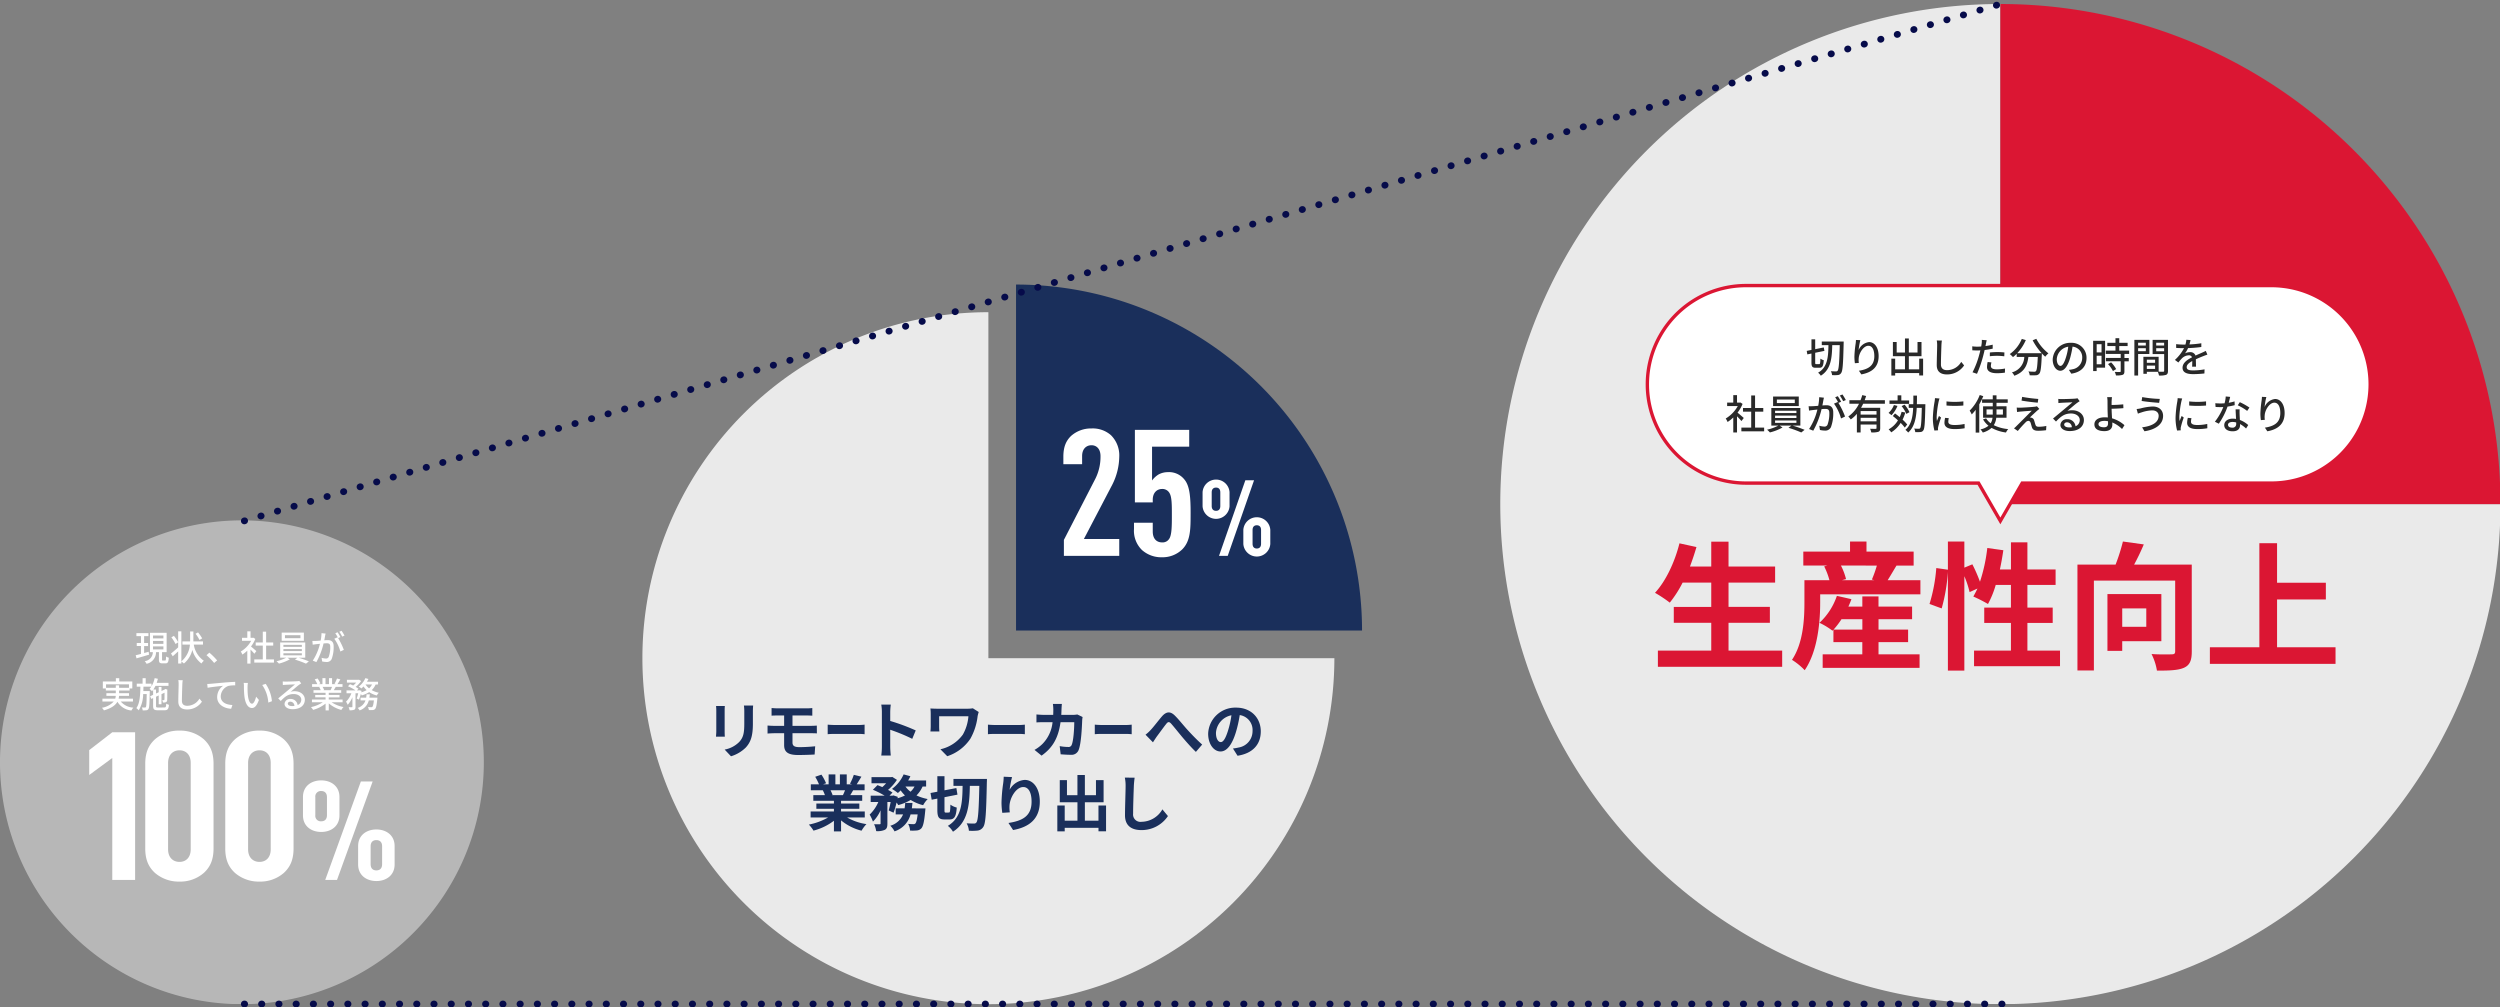
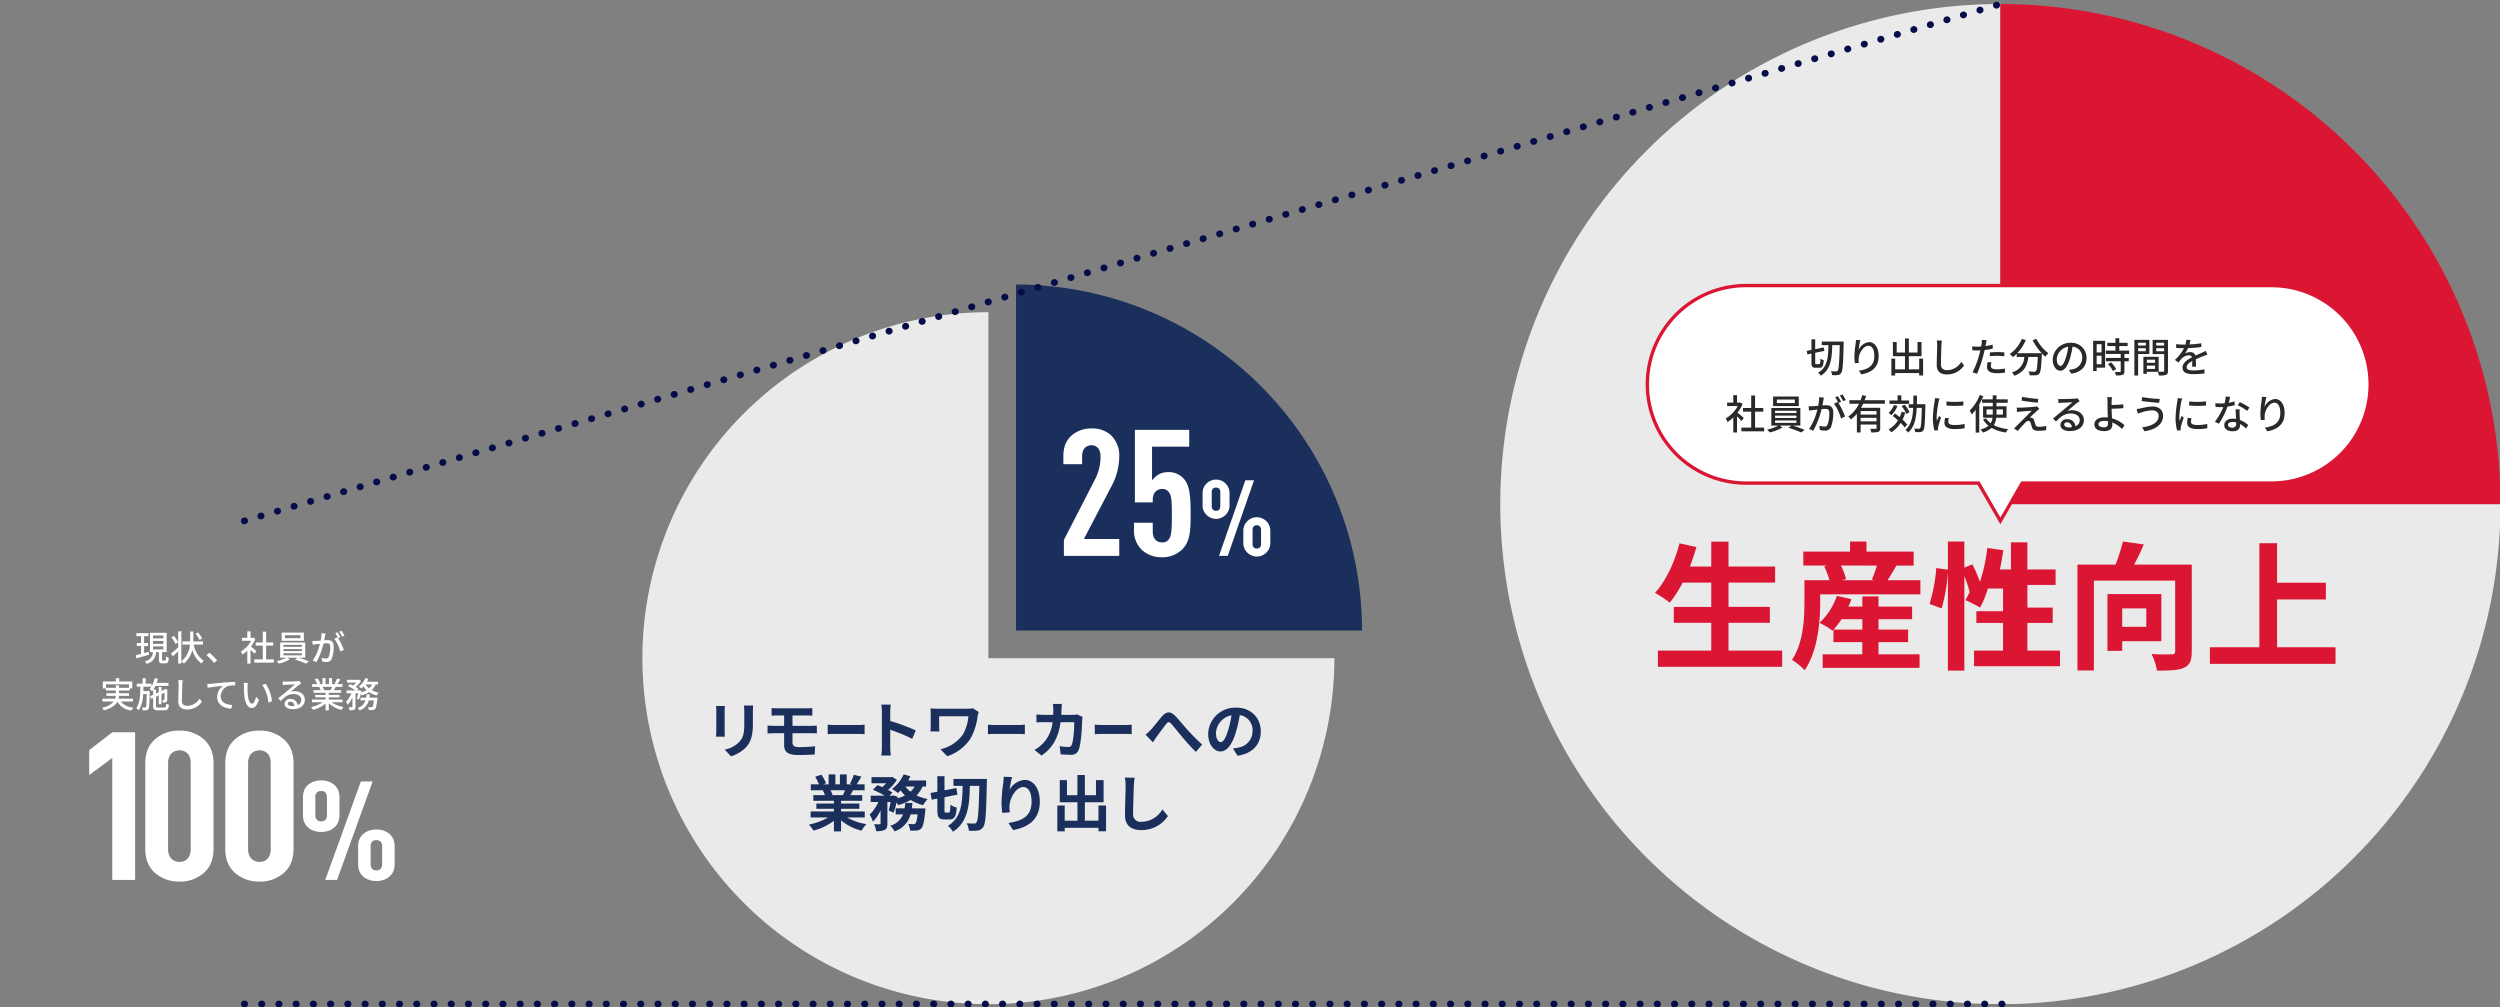
<svg xmlns="http://www.w3.org/2000/svg" width="740" height="298.187" viewBox="0 0 740 298.187">
  <rect x="0" y="0" width="740" height="298.187" fill="#808080" stroke="none" />
  <defs>
    <clipPath id="clip-path">
      <rect id="Rectangle_113586" data-name="Rectangle 113586" width="740" height="296" transform="translate(0 0)" fill="none" />
    </clipPath>
  </defs>
  <g id="Group_4212" data-name="Group 4212" transform="translate(0 1.187)">
    <g id="Group_4211" data-name="Group 4211" clip-path="url(#clip-path)">
      <path id="Path_4727" data-name="Path 4727" d="M517.027,148.027H665.054A148.027,148.027,0,1,1,517.027,0Z" transform="translate(75.082)" fill="#eaeaea" />
      <path id="Path_4728" data-name="Path 4728" d="M492,148.027V0A148.027,148.027,0,0,1,640.027,148.027Z" transform="translate(100.109)" fill="#db1633" />
      <path id="Path_4729" data-name="Path 4729" d="M434.408,69.252a29.232,29.232,0,1,0,0,58.465H503.2l6.463,11.195,6.464-11.195H589.9a29.232,29.232,0,0,0,0-58.465Z" transform="translate(82.443 14.091)" fill="#fff" fill-rule="evenodd" />
      <path id="Path_4730" data-name="Path 4730" d="M434.408,69.252a29.232,29.232,0,1,0,0,58.465H503.2l6.463,11.195,6.464-11.195H589.9a29.232,29.232,0,0,0,0-58.465Z" transform="translate(82.443 14.091)" fill="none" stroke="#db1633" stroke-miterlimit="10" stroke-width="1" />
      <path id="Path_4731" data-name="Path 4731" d="M451.259,89.878c-.289,0-.325-.06-.325-.517V86.508l2.732-.554-.193-1.023-2.539.517V82.537h-1.107v3.129l-1.4.289.18,1.035,1.216-.253v2.624c0,1.24.253,1.589,1.24,1.589h1.155c.866,0,1.131-.542,1.252-2.238a2.876,2.876,0,0,1-.987-.469c-.048,1.348-.1,1.637-.373,1.637Zm1.625-6.7v1.071h1.974c-.06,3.43-.229,6.547-3.069,8.16a3.541,3.541,0,0,1,.806.891c3.021-1.865,3.3-5.283,3.382-9.05H458.2c-.12,5.175-.277,7.137-.626,7.57a.527.527,0,0,1-.469.2c-.277,0-.866,0-1.54-.048a2.64,2.64,0,0,1,.361,1.143,9.866,9.866,0,0,0,1.709-.012,1.246,1.246,0,0,0,.987-.614c.457-.614.59-2.672.734-8.713.012-.156.012-.6.012-.6ZM463,82.718c-.012.313-.048.722-.1,1.119a31.176,31.176,0,0,0-.361,3.839,14.359,14.359,0,0,0,.144,1.926l1.167-.084a5.392,5.392,0,0,1-.036-1.372c.1-1.565,1.42-3.707,2.864-3.707,1.143,0,1.757,1.216,1.757,3.069,0,2.949-1.95,3.911-4.561,4.32l.722,1.083c3.033-.554,5.115-2.082,5.115-5.4,0-2.563-1.2-4.164-2.828-4.164a3.836,3.836,0,0,0-3.1,2.371,20.726,20.726,0,0,1,.518-2.949Zm18.714,5.536v3.165H478.65V87.531H482.4V83.319h-1.179v3.129H478.65V82.284h-1.143v4.164h-2.455V83.331h-1.119v4.2h3.574v3.887h-2.9V88.254h-1.131v4.994h1.131v-.734h7.113v.71h1.155v-4.97Zm5.2-5.38a6.85,6.85,0,0,1,.12,1.372c0,1.155-.12,4.224-.12,5.921,0,1.974,1.216,2.756,3.033,2.756a6.067,6.067,0,0,0,5.067-2.672l-.854-1.047a4.855,4.855,0,0,1-4.188,2.455c-1.023,0-1.817-.433-1.817-1.685,0-1.661.1-4.4.144-5.729a13.315,13.315,0,0,1,.132-1.36Zm15.717,4.657a19.542,19.542,0,0,1,2.251-.12,17.164,17.164,0,0,1,2.022.144l.036-1.143a19.934,19.934,0,0,0-2.082-.108,20.889,20.889,0,0,0-2.226.12Zm.842-3.418a20.421,20.421,0,0,1-2.142.409l.144-.7c.048-.241.144-.722.229-1.023l-1.456-.108a5.715,5.715,0,0,1-.036,1.083c-.024.217-.084.53-.144.879-.421.036-.818.048-1.191.048a11.038,11.038,0,0,1-1.456-.1l.024,1.179c.433.024.867.048,1.42.048.3,0,.614-.012.951-.024-.084.385-.181.782-.289,1.143a25.891,25.891,0,0,1-2.022,5.343l1.324.445a35.739,35.739,0,0,0,1.877-5.488c.132-.505.265-1.035.373-1.552a23.663,23.663,0,0,0,2.395-.4Zm-1.5,5.139a7.9,7.9,0,0,0-.181,1.492c0,1.179,1,1.817,2.936,1.817a16.4,16.4,0,0,0,2.359-.168l.036-1.216a13.333,13.333,0,0,1-2.383.241c-1.516,0-1.805-.481-1.805-1.023a4.492,4.492,0,0,1,.169-1.035ZM515.3,82.814a18.487,18.487,0,0,0,2.672,3.827h-7.245a13.525,13.525,0,0,0,2.551-3.887l-1.191-.349a10.213,10.213,0,0,1-3.562,4.489,8.393,8.393,0,0,1,.951.891,10.258,10.258,0,0,0,1.1-.975v.927h2.25a4.877,4.877,0,0,1-3.659,4.573,3.533,3.533,0,0,1,.71,1c3.093-1.131,3.863-3.237,4.164-5.572h2.78c-.12,2.792-.277,3.923-.554,4.212a.645.645,0,0,1-.518.168c-.277,0-.963-.012-1.7-.084a2.567,2.567,0,0,1,.373,1.131,13.566,13.566,0,0,0,1.865,0,1.3,1.3,0,0,0,.987-.493c.409-.469.578-1.865.734-5.512.012-.108.012-.361.012-.469a10.991,10.991,0,0,0,1.011.987,6.155,6.155,0,0,1,.939-1,13.326,13.326,0,0,1-3.586-4.3ZM523.54,90.4c-.481,0-1.1-.626-1.1-2a4,4,0,0,1,3.394-3.683,16.51,16.51,0,0,1-.65,3.069c-.554,1.841-1.131,2.612-1.649,2.612m3.2,2.3c2.912-.409,4.513-2.142,4.513-4.633a4.417,4.417,0,0,0-4.682-4.5,5.179,5.179,0,0,0-5.331,4.946c0,1.986,1.083,3.322,2.263,3.322s2.178-1.36,2.9-3.791a27.28,27.28,0,0,0,.71-3.346,3.152,3.152,0,0,1,2.864,3.322,3.423,3.423,0,0,1-2.888,3.382,6.747,6.747,0,0,1-1.059.168Zm8.954-6.306H534.25V83.969h1.444Zm-1.444.987h1.444v2.539H534.25Zm2.5-4.417h-3.538v8.966h1.035V90.913h2.5Zm.867,6.9a8.926,8.926,0,0,1,1.456,2.058l.951-.578a8.866,8.866,0,0,0-1.5-2Zm6.246-3.009v-.987h-2.924V84.535h2.479V83.56h-2.479V82.188h-1.119V83.56h-2.407v.975h2.407v1.324h-2.864v.987h4.417v1.2h-4.381v.987h4.381v2.936c0,.168-.06.217-.253.229s-.842,0-1.516-.024a4.165,4.165,0,0,1,.361,1.047,5.917,5.917,0,0,0,1.974-.181c.4-.168.53-.469.53-1.047V89.036h1.288v-.987H542.47v-1.2Zm4.934-2.491h-2.275v-.83H548.8Zm-2.275.794H548.8v.891h-2.275Zm3.334,1.721V82.681h-4.441V93.248h1.107V86.87Zm2.022-1.721h2.347v.915h-2.347Zm2.347-.794h-2.347v-.83h2.347ZM549.1,90.3h2.443v1H549.1Zm2.443-.818H549.1v-.939h2.443Zm3.815-6.8H550.81v4.212h3.418V91.84c0,.2-.06.265-.277.277-.193,0-.77.012-1.36-.012V87.7h-4.513v5.043H549.1v-.6h3.249a5.014,5.014,0,0,1,.349,1.1,6.091,6.091,0,0,0,2.094-.193c.433-.193.566-.554.566-1.191Zm8.3,7.943c-.012-.566-.036-1.516-.048-2.19.83-.385,1.6-.71,2.214-.939.361-.144.878-.337,1.2-.433l-.469-1.107c-.385.193-.734.349-1.131.53-.566.253-1.179.505-1.914.854a1.569,1.569,0,0,0-1.589-1.011,3.51,3.51,0,0,0-1.516.349,8.7,8.7,0,0,0,.9-1.552,36.428,36.428,0,0,0,3.923-.325V83.692a27.554,27.554,0,0,1-3.526.349c.169-.517.265-.975.337-1.288l-1.24-.1a7.181,7.181,0,0,1-.277,1.432h-.7a17.481,17.481,0,0,1-2.046-.132v1.119c.662.048,1.492.072,1.986.072h.349a12.41,12.41,0,0,1-2.7,3.478l1.023.77a12.813,12.813,0,0,1,1.1-1.276,3.028,3.028,0,0,1,1.974-.854.928.928,0,0,1,.963.59c-1.372.7-2.8,1.625-2.8,3.093s1.384,1.889,3.165,1.889a30.317,30.317,0,0,0,3.31-.2l.036-1.215a20.07,20.07,0,0,1-3.31.313c-1.2,0-1.974-.156-1.974-.975,0-.7.638-1.24,1.649-1.805,0,.59-.012,1.264-.048,1.673ZM429.791,105.812c-.277-.253-1.276-1.119-1.841-1.577a11.12,11.12,0,0,0,1.492-2.587l-.626-.421-.193.036h-.83V99.049h-1.107v2.214h-1.817v1.023h3.153a9.918,9.918,0,0,1-3.574,3.683A5.286,5.286,0,0,1,425,107a10.607,10.607,0,0,0,1.685-1.348V110.1h1.107v-4.79c.493.493,1.035,1.071,1.312,1.42Zm3.346,2.84v-4.718h2.431v-1.083h-2.431V99.145h-1.143v3.707h-2.431v1.083h2.431v4.718h-2.912v1.107h6.739v-1.107Zm11.758-7.257h-5.307V100.36h5.307Zm1.179-1.926h-7.606v2.816h7.606Zm-7.016,7.088h6.318v.71h-6.318Zm0-1.444h6.318v.7h-6.318Zm0-1.444h6.318v.686h-6.318Zm7.486,4.4v-5.211h-8.593v5.211h2.082a14.086,14.086,0,0,1-3.346,1.216,6.747,6.747,0,0,1,.842.806,15.153,15.153,0,0,0,3.731-1.456l-.842-.566H443.9l-.879.65a32.036,32.036,0,0,1,3.791,1.384l.987-.782a35.153,35.153,0,0,0-3.55-1.252ZM460,100.5a17.2,17.2,0,0,0-1-1.649l-.782.325a10.984,10.984,0,0,1,.987,1.661Zm-7.883-.842a14.164,14.164,0,0,1-.289,2.551c-.662.06-1.3.108-1.685.12-.409.012-.746.024-1.155,0l.12,1.3c.337-.06.867-.132,1.179-.168.277-.036.758-.084,1.3-.144a18.376,18.376,0,0,1-2.467,5.765l1.24.493a24.3,24.3,0,0,0,2.455-6.39c.445-.036.842-.06,1.083-.06.758,0,1.216.168,1.216,1.191a9.569,9.569,0,0,1-.53,3.478.942.942,0,0,1-.975.566,6.466,6.466,0,0,1-1.468-.253l.2,1.252a6.641,6.641,0,0,0,1.42.181,1.8,1.8,0,0,0,1.841-1.035,11.726,11.726,0,0,0,.674-4.32c0-1.661-.879-2.142-2.022-2.142-.277,0-.71.024-1.191.06.108-.542.217-1.119.277-1.48.048-.265.12-.566.18-.818Zm6.487,1.36a17.641,17.641,0,0,0-.975-1.661l-.782.325a12.9,12.9,0,0,1,.963,1.661c-.072-.1-.132-.181-.193-.265l-1.119.493a13.859,13.859,0,0,1,2.082,4.381l1.191-.566a22.49,22.49,0,0,0-1.962-4.032Zm10.482,3.8h-4.706v-1.047h4.706Zm-4.706.939h4.706v1.047h-4.706Zm7.185-4.164v-1.047h-5.981c.156-.409.289-.83.421-1.24l-1.143-.265a13,13,0,0,1-.505,1.5h-3.3V101.6h2.84a9.978,9.978,0,0,1-3.165,3.779,6.224,6.224,0,0,1,.734.867,9.46,9.46,0,0,0,1.805-1.661V110.1h1.107V107.75h4.706v1.035c0,.181-.06.241-.265.241s-.927.012-1.637-.024a4.206,4.206,0,0,1,.349,1.083,6.208,6.208,0,0,0,2.094-.181c.433-.168.554-.505.554-1.107V102.8h-5.668c.217-.385.433-.794.626-1.2Zm7.173-.975h-2.311V99.1h-1.1v1.528h-2.407v1.011h5.813Zm.1,3.478a8.613,8.613,0,0,0-1.444-2.226l-.879.433a9.627,9.627,0,0,1,1.4,2.3Zm-4.6-2.118a6.151,6.151,0,0,1-1.589,2.335,10.275,10.275,0,0,1,.867.674,8.366,8.366,0,0,0,1.769-2.744Zm2.275,2a10.753,10.753,0,0,1-.566,1.589c-.469-.4-.939-.77-1.384-1.1l-.65.77c.493.385,1.023.818,1.516,1.276a7.306,7.306,0,0,1-2.756,2.66,5.828,5.828,0,0,1,.77.891,8.96,8.96,0,0,0,2.792-2.792,11.187,11.187,0,0,1,1.216,1.384l.722-.915a12.209,12.209,0,0,0-1.372-1.432,13.2,13.2,0,0,0,.806-2.106Zm4.513-2.238c.024-.83.036-1.673.036-2.551h-1.071c0,.879,0,1.733-.024,2.551h-1.348v1.071h1.312c-.12,2.768-.59,5.079-2.3,6.523a3.424,3.424,0,0,1,.818.794c1.865-1.637,2.383-4.236,2.539-7.317h1.5c-.1,4.14-.217,5.668-.481,5.993a.432.432,0,0,1-.433.2c-.229,0-.746-.012-1.336-.06a2.9,2.9,0,0,1,.313,1.047,8.8,8.8,0,0,0,1.528-.024,1.042,1.042,0,0,0,.866-.505c.385-.517.481-2.226.59-7.2.012-.144.012-.53.012-.53Zm8.773-.83v1.216a30.092,30.092,0,0,0,4.994,0V100.9a22.333,22.333,0,0,1-4.994.012m-.409,4.862a7.289,7.289,0,0,0-.2,1.468c0,1.155.939,1.853,2.961,1.853a16.127,16.127,0,0,0,3.021-.241l-.024-1.276a13.4,13.4,0,0,1-2.973.313c-1.444,0-1.841-.421-1.841-.963a4.527,4.527,0,0,1,.144-1.059Zm-3-5.837a8.846,8.846,0,0,1-.108.987,33.9,33.9,0,0,0-.517,4.754,14.881,14.881,0,0,0,.457,3.851l1.083-.072c-.012-.144-.024-.325-.024-.445a2.194,2.194,0,0,1,.06-.542,23.588,23.588,0,0,1,.854-2.78l-.626-.481c-.181.433-.421,1.011-.6,1.492a8.865,8.865,0,0,1-.084-1.252,28.226,28.226,0,0,1,.59-4.489c.048-.217.169-.686.253-.915Zm13.25-.927a13,13,0,0,1-2.985,4.621,7.468,7.468,0,0,1,.614,1.131,12.229,12.229,0,0,0,1.167-1.372v6.751H499.5v-8.364a20.465,20.465,0,0,0,1.191-2.419Zm2.01,5.8v-1.528h1.841v1.528Zm4.85-1.528v1.528h-1.9v-1.528Zm1.071,2.455v-3.382H504.6v-1.035h3.322V100.3H504.6V99.109h-1.107V100.3h-3.165v1.023h3.165v1.035h-2.864v3.382h2.792a3.992,3.992,0,0,1-.542,1.637,5.111,5.111,0,0,1-1.348-1.444l-.915.289a6.762,6.762,0,0,0,1.613,1.889,5.657,5.657,0,0,1-2.371,1.083,4.385,4.385,0,0,1,.686.927,6.348,6.348,0,0,0,2.6-1.384,11.683,11.683,0,0,0,4.26,1.372,4.884,4.884,0,0,1,.662-1.011,11.923,11.923,0,0,1-4.272-1.155,4.887,4.887,0,0,0,.734-2.2Zm4.621-6.174-.18,1.107c1.432.253,3.574.517,4.8.614l.156-1.107a44.429,44.429,0,0,1-4.778-.614m5.091,3.574-.71-.794a3.023,3.023,0,0,1-.6.132c-.951.12-3.683.277-4.32.289-.4,0-.794-.012-1.071-.036l.108,1.324c.265-.048.6-.1.987-.132.722-.06,2.467-.2,3.358-.253-1.131,1.167-4.032,4.056-4.573,4.585a5.785,5.785,0,0,1-.686.626l1.131.782a33.662,33.662,0,0,1,2.287-2.539,1.3,1.3,0,0,1,.83-.457c.3,0,.542.193.686.6.108.325.265.963.385,1.324.265.782.879,1.011,1.9,1.011a18.861,18.861,0,0,0,2.287-.168l.072-1.264a11.015,11.015,0,0,1-2.287.241c-.542,0-.818-.193-.939-.614-.12-.349-.265-.879-.373-1.216a1.116,1.116,0,0,0-.83-.842,1.419,1.419,0,0,0-.445-.06c.373-.4,1.613-1.528,2.094-1.974.181-.144.445-.373.71-.566m8.77,5.464c-.806,0-1.42-.325-1.42-.842,0-.373.361-.662.854-.662a1.435,1.435,0,0,1,1.408,1.456,6.231,6.231,0,0,1-.842.048m2.515-8.629a4.214,4.214,0,0,1-.758.12c-.65.06-3.346.132-3.971.132a8.584,8.584,0,0,1-.951-.06l.036,1.24c.265-.036.578-.06.879-.084.626-.036,2.66-.12,3.285-.144-.6.517-1.974,1.661-2.636,2.214-.7.578-2.19,1.829-3.117,2.587l.879.891c1.408-1.492,2.539-2.383,4.441-2.383,1.456,0,2.587.794,2.587,1.914a1.947,1.947,0,0,1-1.252,1.865,2.382,2.382,0,0,0-2.5-2.094,1.841,1.841,0,0,0-1.974,1.7c0,1.071,1.107,1.817,2.756,1.817,2.672,0,4.2-1.36,4.2-3.273,0-1.661-1.48-2.888-3.478-2.888a4.436,4.436,0,0,0-1.408.2c.842-.7,2.287-1.962,2.9-2.395.217-.156.493-.337.734-.493Zm9.05,7.413c0,.806-.361,1.179-1.191,1.179-1,0-1.637-.3-1.637-.927,0-.59.638-.963,1.733-.963a5.333,5.333,0,0,1,1.083.108c.012.241.012.445.012.6m4.862.566a9.389,9.389,0,0,0-3.683-2.034c-.048-.975-.12-2.07-.12-2.828.963-.024,2.443-.084,3.49-.181l-.048-1.131c-1.035.12-2.491.181-3.442.193,0-.385-.012-.746,0-1.047.024-.409.06-.987.108-1.276h-1.432a7.739,7.739,0,0,1,.108,1.276c0,.505.012,1.36.012,2.07,0,.674.048,1.733.084,2.672-.289-.024-.578-.048-.878-.048-2.106,0-3.1.927-3.1,2.082,0,1.468,1.3,2.01,2.961,2.01,1.769,0,2.347-.915,2.347-1.926,0-.168,0-.385-.012-.638a8.941,8.941,0,0,1,2.888,1.938Zm10.121-2.8c0,2.01-1.974,3.069-4.9,3.43l.7,1.167c3.177-.469,5.512-1.986,5.512-4.549,0-1.769-1.288-2.78-3.069-2.78a16.235,16.235,0,0,0-3.586.566,9.98,9.98,0,0,1-1.179.181l.373,1.372a11.1,11.1,0,0,1,1.071-.373,10.821,10.821,0,0,1,3.177-.6c1.18,0,1.9.674,1.9,1.589m-4.862-5.524-.181,1.143c1.36.241,3.839.469,5.187.566l.193-1.167a35.009,35.009,0,0,1-5.2-.542m13.9,1.288v1.216a30.092,30.092,0,0,0,4.994,0V100.9a22.333,22.333,0,0,1-4.994.012m-.409,4.862a7.293,7.293,0,0,0-.2,1.468c0,1.155.939,1.853,2.961,1.853a16.126,16.126,0,0,0,3.021-.241l-.024-1.276a13.4,13.4,0,0,1-2.973.313c-1.444,0-1.841-.421-1.841-.963a4.526,4.526,0,0,1,.144-1.059Zm-3-5.837a8.846,8.846,0,0,1-.108.987,33.889,33.889,0,0,0-.518,4.754,14.883,14.883,0,0,0,.457,3.851l1.083-.072c-.012-.144-.024-.325-.024-.445a2.195,2.195,0,0,1,.06-.542,23.576,23.576,0,0,1,.854-2.78l-.626-.481c-.18.433-.421,1.011-.6,1.492a8.865,8.865,0,0,1-.084-1.252,28.212,28.212,0,0,1,.59-4.489c.048-.217.169-.686.253-.915Zm21.241,2.792a19.581,19.581,0,0,0-2.852-1.6l-.6.927a15.306,15.306,0,0,1,2.78,1.661Zm-4.4-1.829a12.577,12.577,0,0,1-1.733.409c.181-.674.337-1.336.433-1.745l-1.312-.12a9.507,9.507,0,0,1-.349,2.022c-.421.036-.83.048-1.228.048-.481,0-1.047-.024-1.516-.072l.084,1.107c.481.036.975.048,1.432.048.289,0,.566-.012.854-.024a17.274,17.274,0,0,1-2.491,4.345l1.155.59a20.921,20.921,0,0,0,2.588-5.067,17.782,17.782,0,0,0,2.118-.421Zm.481,6.655a1.035,1.035,0,0,1-1.191,1.119c-.818,0-1.228-.349-1.228-.854,0-.481.517-.83,1.312-.83a4.014,4.014,0,0,1,1.1.144c.012.168.012.3.012.421m-.181-4.3c.024.782.084,1.9.132,2.84a5.415,5.415,0,0,0-1-.084c-1.48,0-2.491.794-2.491,1.914,0,1.24,1.119,1.829,2.5,1.829,1.564,0,2.178-.818,2.178-1.829v-.325a9.517,9.517,0,0,1,1.781,1.324l.638-1.023a7.912,7.912,0,0,0-2.467-1.5c-.036-.674-.072-1.36-.084-1.745a13.591,13.591,0,0,1,.012-1.4Zm7.8-3.695c-.012.313-.048.722-.1,1.119a31.176,31.176,0,0,0-.361,3.839,14.37,14.37,0,0,0,.144,1.926l1.167-.084a5.389,5.389,0,0,1-.036-1.372c.1-1.565,1.42-3.707,2.864-3.707,1.143,0,1.757,1.216,1.757,3.069,0,2.949-1.95,3.911-4.561,4.32l.722,1.083c3.033-.554,5.115-2.082,5.115-5.4,0-2.563-1.2-4.164-2.828-4.164a3.836,3.836,0,0,0-3.1,2.371,20.726,20.726,0,0,1,.517-2.949Z" transform="translate(86.364 16.723)" fill="#292929" />
      <path id="Path_4732" data-name="Path 4732" d="M428.821,164.479v-8.225h12.235v-4.706H428.821v-7.2h13.789V139.6H428.821v-7.365h-5.115V139.6h-6.3c.7-1.882,1.35-3.805,1.923-5.769l-5.033-1.1c-1.391,5.565-4.051,11.212-7.242,14.649a38.7,38.7,0,0,1,4.378,2.905,33.725,33.725,0,0,0,3.805-5.933h8.47v7.2H412.618v4.706h11.089v8.225H407.912v4.787H444.7v-4.787Z" transform="translate(82.824 26.907)" fill="#db1633" />
      <path id="Path_4733" data-name="Path 4733" d="M453.063,158.267A24.053,24.053,0,0,0,455.4,155.2h6.179v3.069Zm13.3,3.724h8.756v-3.724h-8.756V155.2H476.3v-3.724h-9.943v-3.028h-4.787v3.028h-4.133c.327-.737.655-1.473.9-2.21l-4.3-.982a19.258,19.258,0,0,1-5.156,7.979,21.4,21.4,0,0,1,3.846,2.332l.286-.286v3.683h8.552v3.6H449.831v4.01h28.684v-4.01H466.362Zm-.491-22.669a34.815,34.815,0,0,1-1.473,4.133l.737.2h-9.616l1.228-.327a18.292,18.292,0,0,0-1.514-4.01Zm3.192,4.337c.777-1.228,1.678-2.782,2.619-4.337h5.074v-4.133H462.8V132.2h-4.869v2.987H444.1v4.133h7.079l-.9.246a20.918,20.918,0,0,1,1.555,4.092H444.43v6.588c0,4.869-.327,11.989-3.683,16.981a19.308,19.308,0,0,1,3.764,3.069c3.846-5.606,4.583-14.28,4.583-20.009v-2.455H478.76v-4.174Z" transform="translate(89.68 26.9)" fill="#db1633" />
-       <path id="Path_4734" data-name="Path 4734" d="M503.547,164.486V156.3h7.488v-4.542h-7.488V145.05h8.347v-4.583h-8.347v-8.02h-4.869v8.02H495.4c.409-1.841.737-3.764,1.023-5.688l-4.747-.655a49.523,49.523,0,0,1-2.169,9.984,46.922,46.922,0,0,0-2.25-5.156l-2.373.982V132.2h-4.869v8.347l-3.437-.491a48.631,48.631,0,0,1-2.005,10.639l3.6,1.309a52.148,52.148,0,0,0,1.841-10.843v29.256h4.869V142.472a28.456,28.456,0,0,1,1.555,4.706l2.332-1.064c-.409.859-.818,1.637-1.228,2.373a43.028,43.028,0,0,1,4.337,2.21,27.954,27.954,0,0,0,2.291-5.647h4.5v6.711h-7.9V156.3h7.9v8.184H487.753v4.624H513.2v-4.624Z" transform="translate(96.564 26.9)" fill="#db1633" />
+       <path id="Path_4734" data-name="Path 4734" d="M503.547,164.486V156.3h7.488v-4.542h-7.488V145.05h8.347v-4.583h-8.347v-8.02h-4.869v8.02H495.4c.409-1.841.737-3.764,1.023-5.688l-4.747-.655a49.523,49.523,0,0,1-2.169,9.984,46.922,46.922,0,0,0-2.25-5.156l-2.373.982V132.2h-4.869v8.347l-3.437-.491a48.631,48.631,0,0,1-2.005,10.639l3.6,1.309a52.148,52.148,0,0,0,1.841-10.843v29.256h4.869V142.472a28.456,28.456,0,0,1,1.555,4.706c-.409.859-.818,1.637-1.228,2.373a43.028,43.028,0,0,1,4.337,2.21,27.954,27.954,0,0,0,2.291-5.647h4.5v6.711h-7.9V156.3h7.9v8.184H487.753v4.624H513.2v-4.624Z" transform="translate(96.564 26.9)" fill="#db1633" />
      <path id="Path_4735" data-name="Path 4735" d="M531.334,157.448h-7.12v-5.442h7.12Zm4.46,4.255V147.751H519.836v16.817h4.378V161.7Zm9-22.669H527.733c.982-1.8,2.005-3.928,2.864-5.974l-6.179-.859a56.833,56.833,0,0,1-2.169,6.833H510.957v31.343h4.869v-26.6h24.06V164.65c0,.737-.245.941-1.023.941-.818.041-3.56.082-5.974-.082a16.83,16.83,0,0,1,1.6,4.91c3.683,0,6.3-.082,8.02-.859s2.291-2.169,2.291-4.828Z" transform="translate(103.966 26.9)" fill="#db1633" />
      <path id="Path_4736" data-name="Path 4736" d="M563.415,163.421V149.264h14.444v-4.951H563.415v-11.7h-5.238v30.811H543.529v4.91h37.195v-4.91Z" transform="translate(110.594 26.983)" fill="#db1633" />
      <path id="Path_4737" data-name="Path 4737" d="M260.414,178.217H362.829A102.414,102.414,0,1,1,260.414,75.8Z" transform="translate(32.149 15.424)" fill="#eaeaea" />
      <path id="Path_4738" data-name="Path 4738" d="M249.9,171.414V69A102.414,102.414,0,0,1,352.315,171.414Z" transform="translate(50.848 14.04)" fill="#1a2f5b" />
      <path id="Path_4739" data-name="Path 4739" d="M278.084,142.1v-4.975H267.609l8.432-16.13a18.85,18.85,0,0,0,2.043-8.17,8.407,8.407,0,0,0-2.462-6.441,8.146,8.146,0,0,0-5.761-1.991,8.87,8.87,0,0,0-6.022,2.2c-1.466,1.414-2.3,3.194-2.3,6.18v2.2h5.552v-2.408c0-2.148,1.258-3.2,2.775-3.2s2.672,1.1,2.672,3.247a14.514,14.514,0,0,1-1.519,6.652l-9.322,18.119V142.1Z" transform="translate(53.215 21.241)" fill="#fff" />
      <path id="Path_4740" data-name="Path 4740" d="M295.673,129.46c0-4.556-.211-8.013-1.781-9.95a5.843,5.843,0,0,0-5.028-2.253,5.778,5.778,0,0,0-2.671.681,6.957,6.957,0,0,0-1.938,1.781v-10h11v-4.975H279.175v21.472h5.289v-.786c0-2.042,1.2-3.194,2.775-3.194a2.391,2.391,0,0,1,2.148,1.152c.733,1.152.733,3.508.733,6.6s0,5.97-.838,7.07a2.255,2.255,0,0,1-2.044.994c-1.571,0-2.775-.994-2.775-3.247v-2.566h-5.552v1.833a7.958,7.958,0,0,0,2.358,6.233,8.6,8.6,0,0,0,5.969,2.147,8.36,8.36,0,0,0,5.919-2.3c2.461-2.461,2.514-5.761,2.514-10.683" transform="translate(56.751 21.312)" fill="#fff" />
      <path id="Path_4741" data-name="Path 4741" d="M315.826,136.03v-4.178a4,4,0,0,0-7.981,0v4.178a4,4,0,0,0,7.981,0M303.76,124.875V120.7a4,4,0,0,0-7.981,0v4.178a4,4,0,0,0,7.981,0m7.258-7.7h-2.577l-7.793,22.373h2.577Zm-9.992,7.635c0,.975-.5,1.414-1.256,1.414s-1.289-.439-1.289-1.414v-4.053c0-.974.534-1.414,1.289-1.414s1.256.44,1.256,1.414Zm12.066,11.155c0,.975-.5,1.414-1.256,1.414s-1.258-.439-1.258-1.414v-4.053c0-.974.5-1.414,1.258-1.414s1.256.44,1.256,1.414Z" transform="translate(60.183 23.791)" fill="#fff" />
      <path id="Path_4742" data-name="Path 4742" d="M187.1,172.545H184.37a12.735,12.735,0,0,1,.108,1.805v3.43c0,2.816-.235,4.17-1.48,5.524a8.167,8.167,0,0,1-4.333,2.275l1.877,1.986a10.629,10.629,0,0,0,4.387-2.6c1.336-1.48,2.094-3.159,2.094-7.04V174.35c0-.722.036-1.3.072-1.805m-8.376.144h-2.6a12.823,12.823,0,0,1,.072,1.39v6.084c0,.542-.072,1.246-.09,1.589h2.618c-.036-.415-.054-1.119-.054-1.571v-6.1c0-.578.018-.975.054-1.39" transform="translate(35.832 35.108)" fill="#1a2f5b" />
      <path id="Path_4743" data-name="Path 4743" d="M189.973,173.16v2.257c.524-.036,1.1-.054,1.751-.054h1.968v3.069H190.75c-.56,0-1.462-.054-1.968-.09v2.365c.542-.036,1.444-.09,1.968-.09h2.942V184.1c0,1.823.812,2.961,4.116,2.961,1.7,0,3.737-.072,4.91-.144l.162-2.437c-1.444.144-3.033.253-4.657.253-1.444,0-2.058-.361-2.058-1.354v-2.762h5.506c.4,0,1.209,0,1.715.054l-.018-2.311c-.469.036-1.372.072-1.751.072h-5.452v-3.069h4.242c.65,0,1.155.036,1.625.054V173.16a13.467,13.467,0,0,1-1.625.09h-8.683c-.65,0-1.228-.054-1.751-.09" transform="translate(38.412 35.233)" fill="#1a2f5b" />
      <path id="Path_4744" data-name="Path 4744" d="M203.572,177.24v2.834c.5-.054,1.394-.09,2.158-.09h7.2c.563,0,1.247.072,1.568.09V177.24a14.609,14.609,0,0,1-1.568.108h-7.2c-.7,0-1.675-.054-2.158-.108" transform="translate(41.422 36.064)" fill="#1a2f5b" />
      <path id="Path_4745" data-name="Path 4745" d="M216.932,184.866a19.829,19.829,0,0,1-.181,2.527h2.816c-.072-.74-.162-2-.162-2.527v-5.109a52.139,52.139,0,0,1,6.517,2.69l1.029-2.491a58.961,58.961,0,0,0-7.546-2.8v-2.672a19.627,19.627,0,0,1,.162-2.166h-2.816a12.533,12.533,0,0,1,.181,2.166Z" transform="translate(44.103 35.063)" fill="#1a2f5b" />
      <path id="Path_4746" data-name="Path 4746" d="M243.138,174.321l-1.733-1.1a9.92,9.92,0,0,1-1.715.126h-8.629c-.848,0-1.643-.036-2.22-.072a13.966,13.966,0,0,1,.09,1.516V178.6a14.755,14.755,0,0,1-.09,1.48h2.654c-.054-.56-.072-1.209-.072-1.48v-3.015h8.665A12.966,12.966,0,0,1,238.445,181a11.181,11.181,0,0,1-6.643,4.351l2.022,2.058a13.149,13.149,0,0,0,6.842-5.181,17.59,17.59,0,0,0,2.148-6.7,10.981,10.981,0,0,1,.325-1.21" transform="translate(46.563 35.246)" fill="#1a2f5b" />
      <path id="Path_4747" data-name="Path 4747" d="M242.989,177.24v2.834c.5-.054,1.394-.09,2.158-.09h7.2c.563,0,1.247.072,1.568.09V177.24a14.609,14.609,0,0,1-1.568.108h-7.2c-.7,0-1.675-.054-2.158-.108" transform="translate(49.442 36.064)" fill="#1a2f5b" />
      <path id="Path_4748" data-name="Path 4748" d="M262.541,172.155h-2.654a13.361,13.361,0,0,1,.126,1.661c0,.542-.018,1.065-.036,1.571H257.4c-.686,0-1.625-.054-2.383-.126v2.365c.776-.072,1.769-.072,2.383-.072h2.383a10.616,10.616,0,0,1-2.979,6.427,10.757,10.757,0,0,1-2.365,1.769l2.094,1.7c3.231-2.293,4.946-5.127,5.614-9.893h4.062c0,1.95-.235,5.56-.758,6.7a.96.96,0,0,1-1.029.632,14.942,14.942,0,0,1-2.527-.253l.289,2.419c.867.072,1.95.144,2.979.144a2.222,2.222,0,0,0,2.329-1.39c.776-1.841.993-6.878,1.065-8.827a7.383,7.383,0,0,1,.126-.957l-1.571-.758a8.391,8.391,0,0,1-1.354.126h-3.394c.036-.523.054-1.065.072-1.625.018-.433.054-1.191.108-1.607" transform="translate(51.771 35.029)" fill="#1a2f5b" />
      <path id="Path_4749" data-name="Path 4749" d="M269.267,177.24v2.834c.5-.054,1.394-.09,2.158-.09h7.2c.563,0,1.247.072,1.568.09V177.24a14.609,14.609,0,0,1-1.568.108h-7.2c-.7,0-1.675-.054-2.158-.108" transform="translate(54.789 36.064)" fill="#1a2f5b" />
      <path id="Path_4750" data-name="Path 4750" d="M281.746,180.829l2.2,2.257c.307-.469.722-1.119,1.137-1.715.776-1.029,2.058-2.816,2.78-3.719.523-.668.867-.758,1.5-.054.848.957,2.2,2.672,3.322,4.008,1.137,1.336,2.672,3.087,3.971,4.314l1.859-2.166c-1.715-1.534-3.249-3.159-4.4-4.423-1.065-1.155-2.509-3.015-3.737-4.206-1.318-1.282-2.491-1.155-3.755.271-1.119,1.3-2.509,3.159-3.34,4.026a12.076,12.076,0,0,1-1.534,1.408" transform="translate(57.328 35.453)" fill="#1a2f5b" />
      <path id="Path_4751" data-name="Path 4751" d="M312.73,180.1c0-3.935-2.816-7.04-7.293-7.04a8.021,8.021,0,0,0-8.286,7.726c0,3.051,1.661,5.253,3.665,5.253,1.968,0,3.52-2.238,4.6-5.885a36.507,36.507,0,0,0,1.083-4.892,4.463,4.463,0,0,1,3.791,4.766,4.9,4.9,0,0,1-4.116,4.838,13.881,13.881,0,0,1-1.679.289l1.354,2.148c4.549-.7,6.878-3.394,6.878-7.2m-13.268.451a5.682,5.682,0,0,1,4.585-5.235,27.1,27.1,0,0,1-.957,4.369c-.74,2.437-1.444,3.574-2.2,3.574-.7,0-1.426-.885-1.426-2.708" transform="translate(60.462 35.212)" fill="#1a2f5b" />
      <path id="Path_4752" data-name="Path 4752" d="M209.662,194.174c-.2.487-.415,1.011-.632,1.444h-3.376l.307-.054a9.7,9.7,0,0,0-.614-1.39Zm5.831,8.051v-1.769H208.47v-.794h5.416v-1.552H208.47V197.3h6.264v-1.679H211.2c.271-.433.56-.921.848-1.444h3.394v-1.751h-2.347c.415-.632.9-1.444,1.408-2.275l-2.257-.542a14.541,14.541,0,0,1-1.137,2.618l.65.2h-1.607V189.48h-2.022v2.943h-1.336V189.48h-2v2.943h-1.643l.885-.325a13.661,13.661,0,0,0-1.372-2.545l-1.841.632a16.181,16.181,0,0,1,1.119,2.238h-2.419v1.751h3.773l-.217.036a8.11,8.11,0,0,1,.614,1.408h-3.43V197.3h6.1v.812h-5.2v1.552h5.2v.794h-6.9v1.769h5.181a18.966,18.966,0,0,1-5.7,2.112,10.012,10.012,0,0,1,1.372,1.787,17.124,17.124,0,0,0,6.047-2.924v3.141h2.112v-3.249a15.409,15.409,0,0,0,6.066,3.051,10.1,10.1,0,0,1,1.444-1.95,16.128,16.128,0,0,1-5.723-1.968Z" transform="translate(40.479 38.554)" fill="#1a2f5b" />
      <path id="Path_4753" data-name="Path 4753" d="M226.386,199.535c.072-.524.126-1.065.181-1.607h-2.148a15.075,15.075,0,0,1-.181,1.607H221.6v1.787h2.184a5.787,5.787,0,0,1-3.773,3.358,6.072,6.072,0,0,1,1.246,1.661,7.212,7.212,0,0,0,4.748-5.018H228.1c-.2,1.679-.433,2.455-.686,2.69a.735.735,0,0,1-.578.2,15.286,15.286,0,0,1-1.552-.09,4.734,4.734,0,0,1,.578,1.986,13.794,13.794,0,0,0,2.022-.036,1.985,1.985,0,0,0,1.318-.632c.523-.578.848-1.968,1.137-5.091.036-.253.072-.812.072-.812Zm.794-6.463a5.486,5.486,0,0,1-1.191,1.534,7.08,7.08,0,0,1-1.5-1.534Zm3.43,0v-1.787h-5.325a12.1,12.1,0,0,0,.668-1.264l-2-.542a10.762,10.762,0,0,1-3.448,4.3,15.766,15.766,0,0,1,1.751,1.209,10.76,10.76,0,0,0,.812-.776,10.2,10.2,0,0,0,1.282,1.5,10.938,10.938,0,0,1-2.2.83l.072-.415-1.3-.433-.289.09h-.867l.885-.921a10.1,10.1,0,0,0-1.318-.794,13.475,13.475,0,0,0,2.636-2.979l-1.372-.867-.325.072h-5.831V192.1h4.333a11.271,11.271,0,0,1-1.137,1.137c-.487-.217-.993-.415-1.426-.578l-1.354,1.372a26.183,26.183,0,0,1,3.484,1.751H214.2v1.877h2.257a11.343,11.343,0,0,1-2.563,3.719,12.028,12.028,0,0,1,.975,2.076,10.937,10.937,0,0,0,2.257-3.34v3.863c0,.217-.072.253-.289.271-.235,0-.957,0-1.625-.018a7.152,7.152,0,0,1,.614,2.04,5.325,5.325,0,0,0,2.545-.379c.632-.325.776-.9.776-1.877v-6.354h.957a23.524,23.524,0,0,1-.578,2.491l1.444.668a21.073,21.073,0,0,0,.885-3.015,6.833,6.833,0,0,1,.505.758,14.449,14.449,0,0,0,3.683-1.516,13,13,0,0,0,3.683,1.552,8.245,8.245,0,0,1,1.354-1.823,14.047,14.047,0,0,1-3.322-1.065,8.868,8.868,0,0,0,1.805-2.636Z" transform="translate(43.522 38.554)" fill="#1a2f5b" />
      <path id="Path_4754" data-name="Path 4754" d="M233.377,200.689c-.343,0-.379-.108-.379-.83V196.14l3.845-.758-.325-1.95L233,194.1v-4.17h-2.112v4.585l-2.022.379.343,1.986,1.679-.325v3.3c0,2.2.415,2.87,2.112,2.87h1.5c1.426,0,1.95-.867,2.13-3.52a5.407,5.407,0,0,1-1.877-.867c-.054,1.914-.108,2.347-.451,2.347Zm2.275-9.965v2.058h2.708c-.072,5.091-.307,9.405-4.369,11.842a5.777,5.777,0,0,1,1.516,1.733c4.441-2.852,4.892-7.835,5-13.575h2.8c-.144,7.293-.361,10.181-.848,10.813a.757.757,0,0,1-.7.343c-.415,0-1.264,0-2.2-.072a5.519,5.519,0,0,1,.668,2.2,15.073,15.073,0,0,0,2.618-.054,2.32,2.32,0,0,0,1.643-1.083c.686-.993.867-4.116,1.047-13.106.018-.289.036-1.1.036-1.1Z" transform="translate(46.568 38.646)" fill="#1a2f5b" />
      <path id="Path_4755" data-name="Path 4755" d="M249.447,190.158l-2.473-.108a15.992,15.992,0,0,1-.144,1.9,47.5,47.5,0,0,0-.505,5.777,20.419,20.419,0,0,0,.235,3.015l2.22-.144a9.439,9.439,0,0,1-.09-1.914c.09-2.383,1.95-5.578,4.08-5.578,1.516,0,2.455,1.552,2.455,4.332,0,4.369-2.834,5.686-6.842,6.3l1.372,2.094c4.784-.867,7.907-3.3,7.907-8.412,0-3.971-1.95-6.427-4.459-6.427a5.573,5.573,0,0,0-4.477,2.924,29.431,29.431,0,0,1,.722-3.755" transform="translate(50.12 38.67)" fill="#1a2f5b" />
      <path id="Path_4756" data-name="Path 4756" d="M272.234,198.656v4.495h-4.026V197.7h5.542v-6.553h-2.257v4.459h-3.285V189.63h-2.2v5.975h-3.1v-4.459h-2.13V197.7h5.235v5.452h-3.773v-4.495h-2.184v7.654h2.184v-1.047h10v1.029h2.238v-7.636Z" transform="translate(52.913 38.585)" fill="#1a2f5b" />
      <path id="Path_4757" data-name="Path 4757" d="M279.56,190.3l-2.906-.036a11.513,11.513,0,0,1,.235,2.437c0,1.552-.181,6.3-.181,8.719,0,3.087,1.914,4.387,4.874,4.387a9.345,9.345,0,0,0,7.835-4.152l-1.643-1.986a7.222,7.222,0,0,1-6.174,3.683,2.182,2.182,0,0,1-2.491-2.419c0-2.238.144-6.282.217-8.232.036-.722.126-1.643.235-2.4" transform="translate(56.292 38.713)" fill="#1a2f5b" />
-       <path id="Path_4758" data-name="Path 4758" d="M143.213,198.6A71.607,71.607,0,1,1,71.607,127,71.607,71.607,0,0,1,143.213,198.6" transform="translate(0 25.841)" fill="#b7b7b7" />
      <path id="Path_4759" data-name="Path 4759" d="M35.527,222.828V179.119h-6.76l-6.824,5.28v7.366l6.824-5.033v36.1Z" transform="translate(4.465 36.446)" fill="#fff" />
      <path id="Path_4760" data-name="Path 4760" d="M55.94,213.58V188.534c0-3.5-1.084-5.587-2.869-7.244a10.6,10.6,0,0,0-7.208-2.579,10.761,10.761,0,0,0-7.27,2.579c-1.786,1.657-2.869,3.744-2.869,7.244V213.58c0,3.5,1.083,5.585,2.869,7.244a10.766,10.766,0,0,0,7.27,2.578,10.6,10.6,0,0,0,7.208-2.578c1.785-1.658,2.869-3.745,2.869-7.244m-6.76.246c0,2.516-1.467,3.744-3.317,3.744s-3.379-1.228-3.379-3.744V188.288c0-2.518,1.531-3.745,3.379-3.745s3.317,1.228,3.317,3.745Z" transform="translate(7.269 36.363)" fill="#fff" />
      <path id="Path_4761" data-name="Path 4761" d="M75.619,213.58V188.534c0-3.5-1.084-5.587-2.869-7.244a10.6,10.6,0,0,0-7.208-2.579,10.761,10.761,0,0,0-7.27,2.579c-1.786,1.657-2.869,3.744-2.869,7.244V213.58c0,3.5,1.083,5.585,2.869,7.244a10.766,10.766,0,0,0,7.27,2.578,10.6,10.6,0,0,0,7.208-2.578c1.785-1.658,2.869-3.745,2.869-7.244m-6.76.246c0,2.516-1.467,3.744-3.317,3.744s-3.379-1.228-3.379-3.744V188.288c0-2.518,1.531-3.745,3.379-3.745s3.317,1.228,3.317,3.745Z" transform="translate(11.273 36.363)" fill="#fff" />
      <path id="Path_4762" data-name="Path 4762" d="M101.643,215.836v-5.442c0-3.234-2.509-4.911-5.4-4.911s-5.4,1.678-5.4,4.911v5.442c0,3.234,2.508,4.911,5.4,4.911s5.4-1.678,5.4-4.911M85.316,201.307v-5.443c0-3.233-2.508-4.91-5.4-4.91s-5.4,1.678-5.4,4.91v5.443c0,3.234,2.508,4.911,5.4,4.911s5.4-1.678,5.4-4.911m9.822-10.026H91.651L81.107,220.42h3.486Zm-13.52,9.944c0,1.268-.68,1.841-1.7,1.841a1.628,1.628,0,0,1-1.744-1.841v-5.28a1.628,1.628,0,0,1,1.744-1.841c1.021,0,1.7.573,1.7,1.841Zm16.326,14.528c0,1.268-.68,1.842-1.7,1.842s-1.7-.574-1.7-1.842v-5.278c0-1.27.68-1.843,1.7-1.843s1.7.573,1.7,1.843Z" transform="translate(15.162 38.854)" fill="#fff" />
      <path id="Path_4763" data-name="Path 4763" d="M37.2,160.266l-1.331.374v-2.069h1.175v-.894H35.871v-2.027h1.278v-.894H33.584v.894h1.352v2.027H33.688v.894h1.248V160.9c-.582.155-1.123.3-1.56.395l.239.925c1.04-.3,2.421-.7,3.721-1.092Zm1.3-1.58h3.077v.874H38.5Zm0-1.621h3.077v.873H38.5Zm0-1.611h3.077v.863H38.5Zm2.932,7.411c-.218,0-.26-.031-.26-.312v-2.183h1.362v-5.717H37.6v5.717h.852a2.7,2.7,0,0,1-2.412,2.672,2.664,2.664,0,0,1,.542.789,3.5,3.5,0,0,0,2.816-3.461h.852v2.194c0,.863.2,1.132,1.029,1.132h.905c.675,0,.9-.343.987-1.673a2.481,2.481,0,0,1-.81-.365c-.031,1.051-.073,1.206-.291,1.206Z" transform="translate(6.791 31.468)" fill="#fff" />
      <path id="Path_4764" data-name="Path 4764" d="M51.288,156.37a13.62,13.62,0,0,0-1.226-1.768l-.727.406a12.633,12.633,0,0,1,1.164,1.84Zm.239,1.85v-.946H48.67c.01-.156.01-.3.01-.447v-2.495h-.956v2.495c0,.144,0,.29-.011.447H45.437v.946h2.224a7.129,7.129,0,0,1-2.536,4.958V154.29h-.946V157.5a11.779,11.779,0,0,0-1.259-1.871l-.747.448a11.9,11.9,0,0,1,1.226,1.964l.78-.5v1.507c-.78.706-1.591,1.4-2.131,1.818l.531.811c.487-.415,1.049-.935,1.6-1.444v3.585h.946v-.592a4.625,4.625,0,0,1,.758.6,7.6,7.6,0,0,0,2.495-4.044,7.364,7.364,0,0,0,2.7,4.033,3.466,3.466,0,0,1,.706-.81,7.18,7.18,0,0,1-2.983-4.792Z" transform="translate(8.556 31.394)" fill="#fff" />
      <path id="Path_4765" data-name="Path 4765" d="M53.938,161.838a19.178,19.178,0,0,0-2.3-2.3l-.852.749a18.97,18.97,0,0,1,2.266,2.3Z" transform="translate(10.334 32.462)" fill="#fff" />
      <path id="Path_4766" data-name="Path 4766" d="M63.834,160.141c-.239-.219-1.1-.966-1.591-1.362a9.579,9.579,0,0,0,1.289-2.235l-.54-.363-.166.031h-.717V154.3h-.957v1.912H59.582v.883h2.723a8.553,8.553,0,0,1-3.087,3.181,4.543,4.543,0,0,1,.478.894,9.108,9.108,0,0,0,1.455-1.164v3.835h.957V159.7c.426.426.894.925,1.134,1.226Zm2.89,2.453v-4.075h2.1v-.935h-2.1v-3.2h-.987v3.2h-2.1v.935h2.1v4.075H63.221v.957h5.821v-.957Z" transform="translate(12.049 31.396)" fill="#fff" />
      <path id="Path_4767" data-name="Path 4767" d="M75.092,156.264H70.508v-.894h4.584ZM76.11,154.6H69.54v2.432h6.57Zm-6.059,6.122h5.458v.614H70.05Zm0-1.247h5.458v.6H70.05Zm0-1.248h5.458v.593H70.05Zm6.465,3.805v-4.5H69.095v4.5h1.8A12.165,12.165,0,0,1,68,163.083a5.841,5.841,0,0,1,.728.7,13.114,13.114,0,0,0,3.222-1.258l-.727-.489h3l-.759.561a27.8,27.8,0,0,1,3.275,1.2l.852-.675a30.036,30.036,0,0,0-3.066-1.081Z" transform="translate(13.837 31.457)" fill="#fff" />
      <path id="Path_4768" data-name="Path 4768" d="M86.341,155.585a14.582,14.582,0,0,0-.863-1.424l-.675.28a9.445,9.445,0,0,1,.852,1.435Zm-6.808-.728a12.222,12.222,0,0,1-.25,2.2c-.572.052-1.123.094-1.455.1-.353.01-.644.02-1,0l.1,1.122c.291-.052.749-.114,1.019-.144.238-.031.655-.073,1.123-.125A15.9,15.9,0,0,1,76.944,163l1.071.426a21,21,0,0,0,2.121-5.519c.384-.031.727-.052.935-.052.655,0,1.049.146,1.049,1.029a8.271,8.271,0,0,1-.457,3,.813.813,0,0,1-.841.489,5.56,5.56,0,0,1-1.268-.219l.177,1.082a5.744,5.744,0,0,0,1.226.155,1.551,1.551,0,0,0,1.59-.893,10.113,10.113,0,0,0,.582-3.732c0-1.435-.758-1.851-1.746-1.851-.239,0-.614.022-1.029.053.094-.468.187-.968.239-1.279.041-.229.1-.489.155-.706Zm5.6,1.175a15.269,15.269,0,0,0-.842-1.435l-.675.282a11.165,11.165,0,0,1,.832,1.433c-.063-.083-.114-.155-.166-.229l-.968.427a11.961,11.961,0,0,1,1.8,3.783l1.029-.487a19.393,19.393,0,0,0-1.694-3.483Z" transform="translate(15.633 31.368)" fill="#fff" />
      <path id="Path_4769" data-name="Path 4769" d="M26.285,168.661v-1.029h6.788v1.029H30.151v-.738h-.976v.738Zm7.973,4.065v-.842H30.016a5.634,5.634,0,0,0,.125-.832h2.952v-.8H30.151v-.789H33.26v-.6h.8v-2.08H30.193v-.956h-1v.956H25.339v2.08h.885v.6h2.952v.789H26.389v.8h2.775a3.892,3.892,0,0,1-.156.832H25.215v.842h3.347a6.171,6.171,0,0,1-3.492,1.85,3.791,3.791,0,0,1,.592.769c2.287-.655,3.43-1.558,3.992-2.557a5.33,5.33,0,0,0,4.147,2.589,3.465,3.465,0,0,1,.582-.842,5.248,5.248,0,0,1-3.732-1.808Z" transform="translate(5.101 33.741)" fill="#fff" />
      <path id="Path_4770" data-name="Path 4770" d="M40,174.5c-.551,0-.634-.073-.634-.478V171.3l.791-.374v2.62h.821v-3l.9-.426c0,1.132-.01,1.892-.031,2.016-.03.146-.083.177-.187.177-.083,0-.291,0-.457-.011a2.331,2.331,0,0,1,.187.728,2.336,2.336,0,0,0,.811-.083.63.63,0,0,0,.457-.634c.042-.291.042-1.486.042-2.963l.041-.135L42.15,169l-.166.114-.083.063-.925.426v-1.185h-.821v1.569l-.791.365v-1.165h-.8a7.368,7.368,0,0,0,.634-1.1h3.856V167.2H39.561c.135-.385.249-.791.354-1.2l-.957-.2a8.184,8.184,0,0,1-.935,2.432v-.789H36.308v-1.621h-.925v1.621H33.657v.894h1.071c-.042,2.484-.156,4.927-1.2,6.351a2.688,2.688,0,0,1,.706.655,9.413,9.413,0,0,0,1.32-4.833h1.049c-.041,2.681-.1,3.648-.26,3.856a.3.3,0,0,1-.312.146c-.155,0-.489,0-.873-.031a2.291,2.291,0,0,1,.249.863,6.72,6.72,0,0,0,1.081-.031.751.751,0,0,0,.623-.374c.271-.353.323-1.538.385-4.905.011-.125.011-.406.011-.406h-1.9c.011-.426.02-.853.031-1.289h2.318a4.155,4.155,0,0,1-.509.664,6.511,6.511,0,0,1,.727.676,4.223,4.223,0,0,0,.323-.406v1.477l-.894.415.354.8.54-.26v2.3c0,1.04.291,1.309,1.414,1.309h1.964c.925,0,1.2-.363,1.311-1.621a2.482,2.482,0,0,1-.8-.343c-.052.956-.135,1.143-.57,1.143Z" transform="translate(6.823 33.737)" fill="#fff" />
      <path id="Path_4771" data-name="Path 4771" d="M43.854,166.3a5.863,5.863,0,0,1,.1,1.184c0,1-.1,3.649-.1,5.115,0,1.7,1.049,2.38,2.62,2.38a5.24,5.24,0,0,0,4.376-2.308l-.738-.9a4.2,4.2,0,0,1-3.618,2.121c-.883,0-1.569-.374-1.569-1.456,0-1.433.083-3.8.124-4.947a11.707,11.707,0,0,1,.114-1.175Z" transform="translate(8.923 33.837)" fill="#fff" />
      <path id="Path_4772" data-name="Path 4772" d="M50.969,167.345l.114,1.132c1.143-.238,3.669-.487,4.573-.592a4.091,4.091,0,0,0-1.746,3.337c0,2.276,2.121,3.356,4.138,3.461l.374-1.112c-1.705-.073-3.452-.7-3.452-2.568a3.389,3.389,0,0,1,2.277-3.087,9.072,9.072,0,0,1,2-.156v-1.039c-.706.02-1.735.083-2.838.166-1.892.166-3.721.343-4.479.406-.2.02-.551.041-.957.052" transform="translate(10.371 33.924)" fill="#fff" />
      <path id="Path_4773" data-name="Path 4773" d="M61.192,166.994l-1.258-.022a5.164,5.164,0,0,1,.072.968,27.436,27.436,0,0,0,.114,2.754c.282,2.714,1.237,3.712,2.277,3.712.758,0,1.392-.614,2.047-2.38l-.832-.966c-.229.946-.675,2.068-1.2,2.068-.686,0-1.1-1.081-1.258-2.7a22.9,22.9,0,0,1-.072-2.318,8.366,8.366,0,0,1,.1-1.112m5.27.259-1.029.343a10.277,10.277,0,0,1,1.8,5.209l1.071-.416a10.9,10.9,0,0,0-1.84-5.135" transform="translate(12.195 33.974)" fill="#fff" />
      <path id="Path_4774" data-name="Path 4774" d="M72.5,173.933c-.7,0-1.226-.28-1.226-.728,0-.323.312-.572.738-.572a1.24,1.24,0,0,1,1.216,1.258,5.348,5.348,0,0,1-.727.042m2.172-7.453a3.661,3.661,0,0,1-.655.1c-.561.052-2.89.114-3.43.114a7.387,7.387,0,0,1-.822-.052l.031,1.071c.229-.031.5-.052.759-.073.54-.031,2.3-.1,2.838-.124-.52.447-1.705,1.435-2.277,1.912-.6.5-1.892,1.58-2.692,2.235l.759.769c1.216-1.289,2.193-2.058,3.835-2.058,1.258,0,2.235.686,2.235,1.652a1.682,1.682,0,0,1-1.082,1.611,2.056,2.056,0,0,0-2.161-1.809,1.59,1.59,0,0,0-1.705,1.466c0,.925.957,1.569,2.38,1.569,2.308,0,3.628-1.175,3.628-2.827,0-1.435-1.279-2.495-3.005-2.495a3.809,3.809,0,0,0-1.216.177c.728-.6,1.975-1.695,2.506-2.069.187-.135.426-.291.633-.426Z" transform="translate(13.923 33.874)" fill="#fff" />
      <path id="Path_4775" data-name="Path 4775" d="M82.719,168.395a9.523,9.523,0,0,1-.457.987H80.069l.3-.061a4.339,4.339,0,0,0-.446-.925Zm3.129,4.553v-.811h-4.1V171.5h3.192v-.727H81.753v-.623h3.68v-.77h-2.2c.177-.29.385-.633.582-.987h2.006v-.811h-1.5a15.992,15.992,0,0,0,.863-1.413l-1-.25a8.963,8.963,0,0,1-.728,1.539l.4.124H82.73v-1.778h-.915v1.778H80.787v-1.778h-.905v1.778H78.738l.531-.2a7.2,7.2,0,0,0-.832-1.486l-.842.28a7.807,7.807,0,0,1,.759,1.4H76.815v.811h2.36l-.249.041a5.163,5.163,0,0,1,.436.946h-2.13v.77h3.576v.623H77.741v.727h3.066v.634H76.774v.811h3.212a10.074,10.074,0,0,1-3.5,1.444,4.388,4.388,0,0,1,.634.822,10.329,10.329,0,0,0,3.69-1.871v2.017h.946V173.27a9.277,9.277,0,0,0,3.721,1.953,4.319,4.319,0,0,1,.645-.862,9.561,9.561,0,0,1-3.524-1.414Z" transform="translate(15.562 33.737)" fill="#fff" />
      <path id="Path_4776" data-name="Path 4776" d="M92.025,171.585c.052-.321.094-.644.125-.987h-.957c-.031.343-.072.666-.124.987H89.407v.811h1.455a3.438,3.438,0,0,1-2.308,2.214,2.838,2.838,0,0,1,.572.749,4.154,4.154,0,0,0,2.723-2.963h1.508c-.136,1.217-.28,1.746-.457,1.9a.4.4,0,0,1-.333.114c-.176,0-.561-.011-.966-.052a2.518,2.518,0,0,1,.26.893,10.067,10.067,0,0,0,1.154,0,1.094,1.094,0,0,0,.7-.312c.291-.312.479-1.112.656-2.973.02-.135.03-.385.03-.385Zm.78-3.9a3.758,3.758,0,0,1-.874,1.143,4.738,4.738,0,0,1-1.049-1.143Zm1.778,0v-.811H91.308a8.574,8.574,0,0,0,.426-.821l-.9-.25a6.214,6.214,0,0,1-1.975,2.506,5.617,5.617,0,0,1,.8.551,6.738,6.738,0,0,0,.623-.6,6.105,6.105,0,0,0,.925,1.09,6.9,6.9,0,0,1-1.591.656c.031-.146.063-.282.094-.416l-.582-.208-.144.053h-.645l.446-.489a6.911,6.911,0,0,0-.832-.551,7.289,7.289,0,0,0,1.622-1.737l-.623-.384-.156.031h-3.42v.821h2.734a5.961,5.961,0,0,1-.894.874c-.312-.156-.644-.3-.935-.416l-.6.623a12.848,12.848,0,0,1,2.224,1.228h-2.65v.841h1.444a6.877,6.877,0,0,1-1.59,2.495,4.668,4.668,0,0,1,.489.925,7.383,7.383,0,0,0,1.4-2.255v2.816c0,.125-.042.146-.166.156s-.54.01-.957-.011a3.414,3.414,0,0,1,.28.915,3.6,3.6,0,0,0,1.372-.155c.312-.167.385-.426.385-.894v-3.992h.8a11.431,11.431,0,0,1-.457,1.56l.666.332a14.217,14.217,0,0,0,.572-1.673,2.711,2.711,0,0,1,.27.426,8.672,8.672,0,0,0,2.194-.977,7.386,7.386,0,0,0,2.255,1,3.618,3.618,0,0,1,.6-.811,7.31,7.31,0,0,1-2.1-.78,5,5,0,0,0,1.154-1.662Z" transform="translate(17.316 33.737)" fill="#fff" />
    </g>
  </g>
  <path id="Path_4777" data-name="Path 4777" d="M12372.253-7493.958l519.669-152.945" transform="translate(-12299.939 7648.144)" fill="none" stroke="#060b4a" stroke-linecap="round" stroke-width="2" stroke-dasharray="0.1 5" />
  <path id="Path_4778" data-name="Path 4778" d="M12372.253-7493.958h521.576" transform="translate(-12299.939 7791.144)" fill="none" stroke="#060b4a" stroke-linecap="round" stroke-width="2" stroke-dasharray="0.1 5" />
</svg>